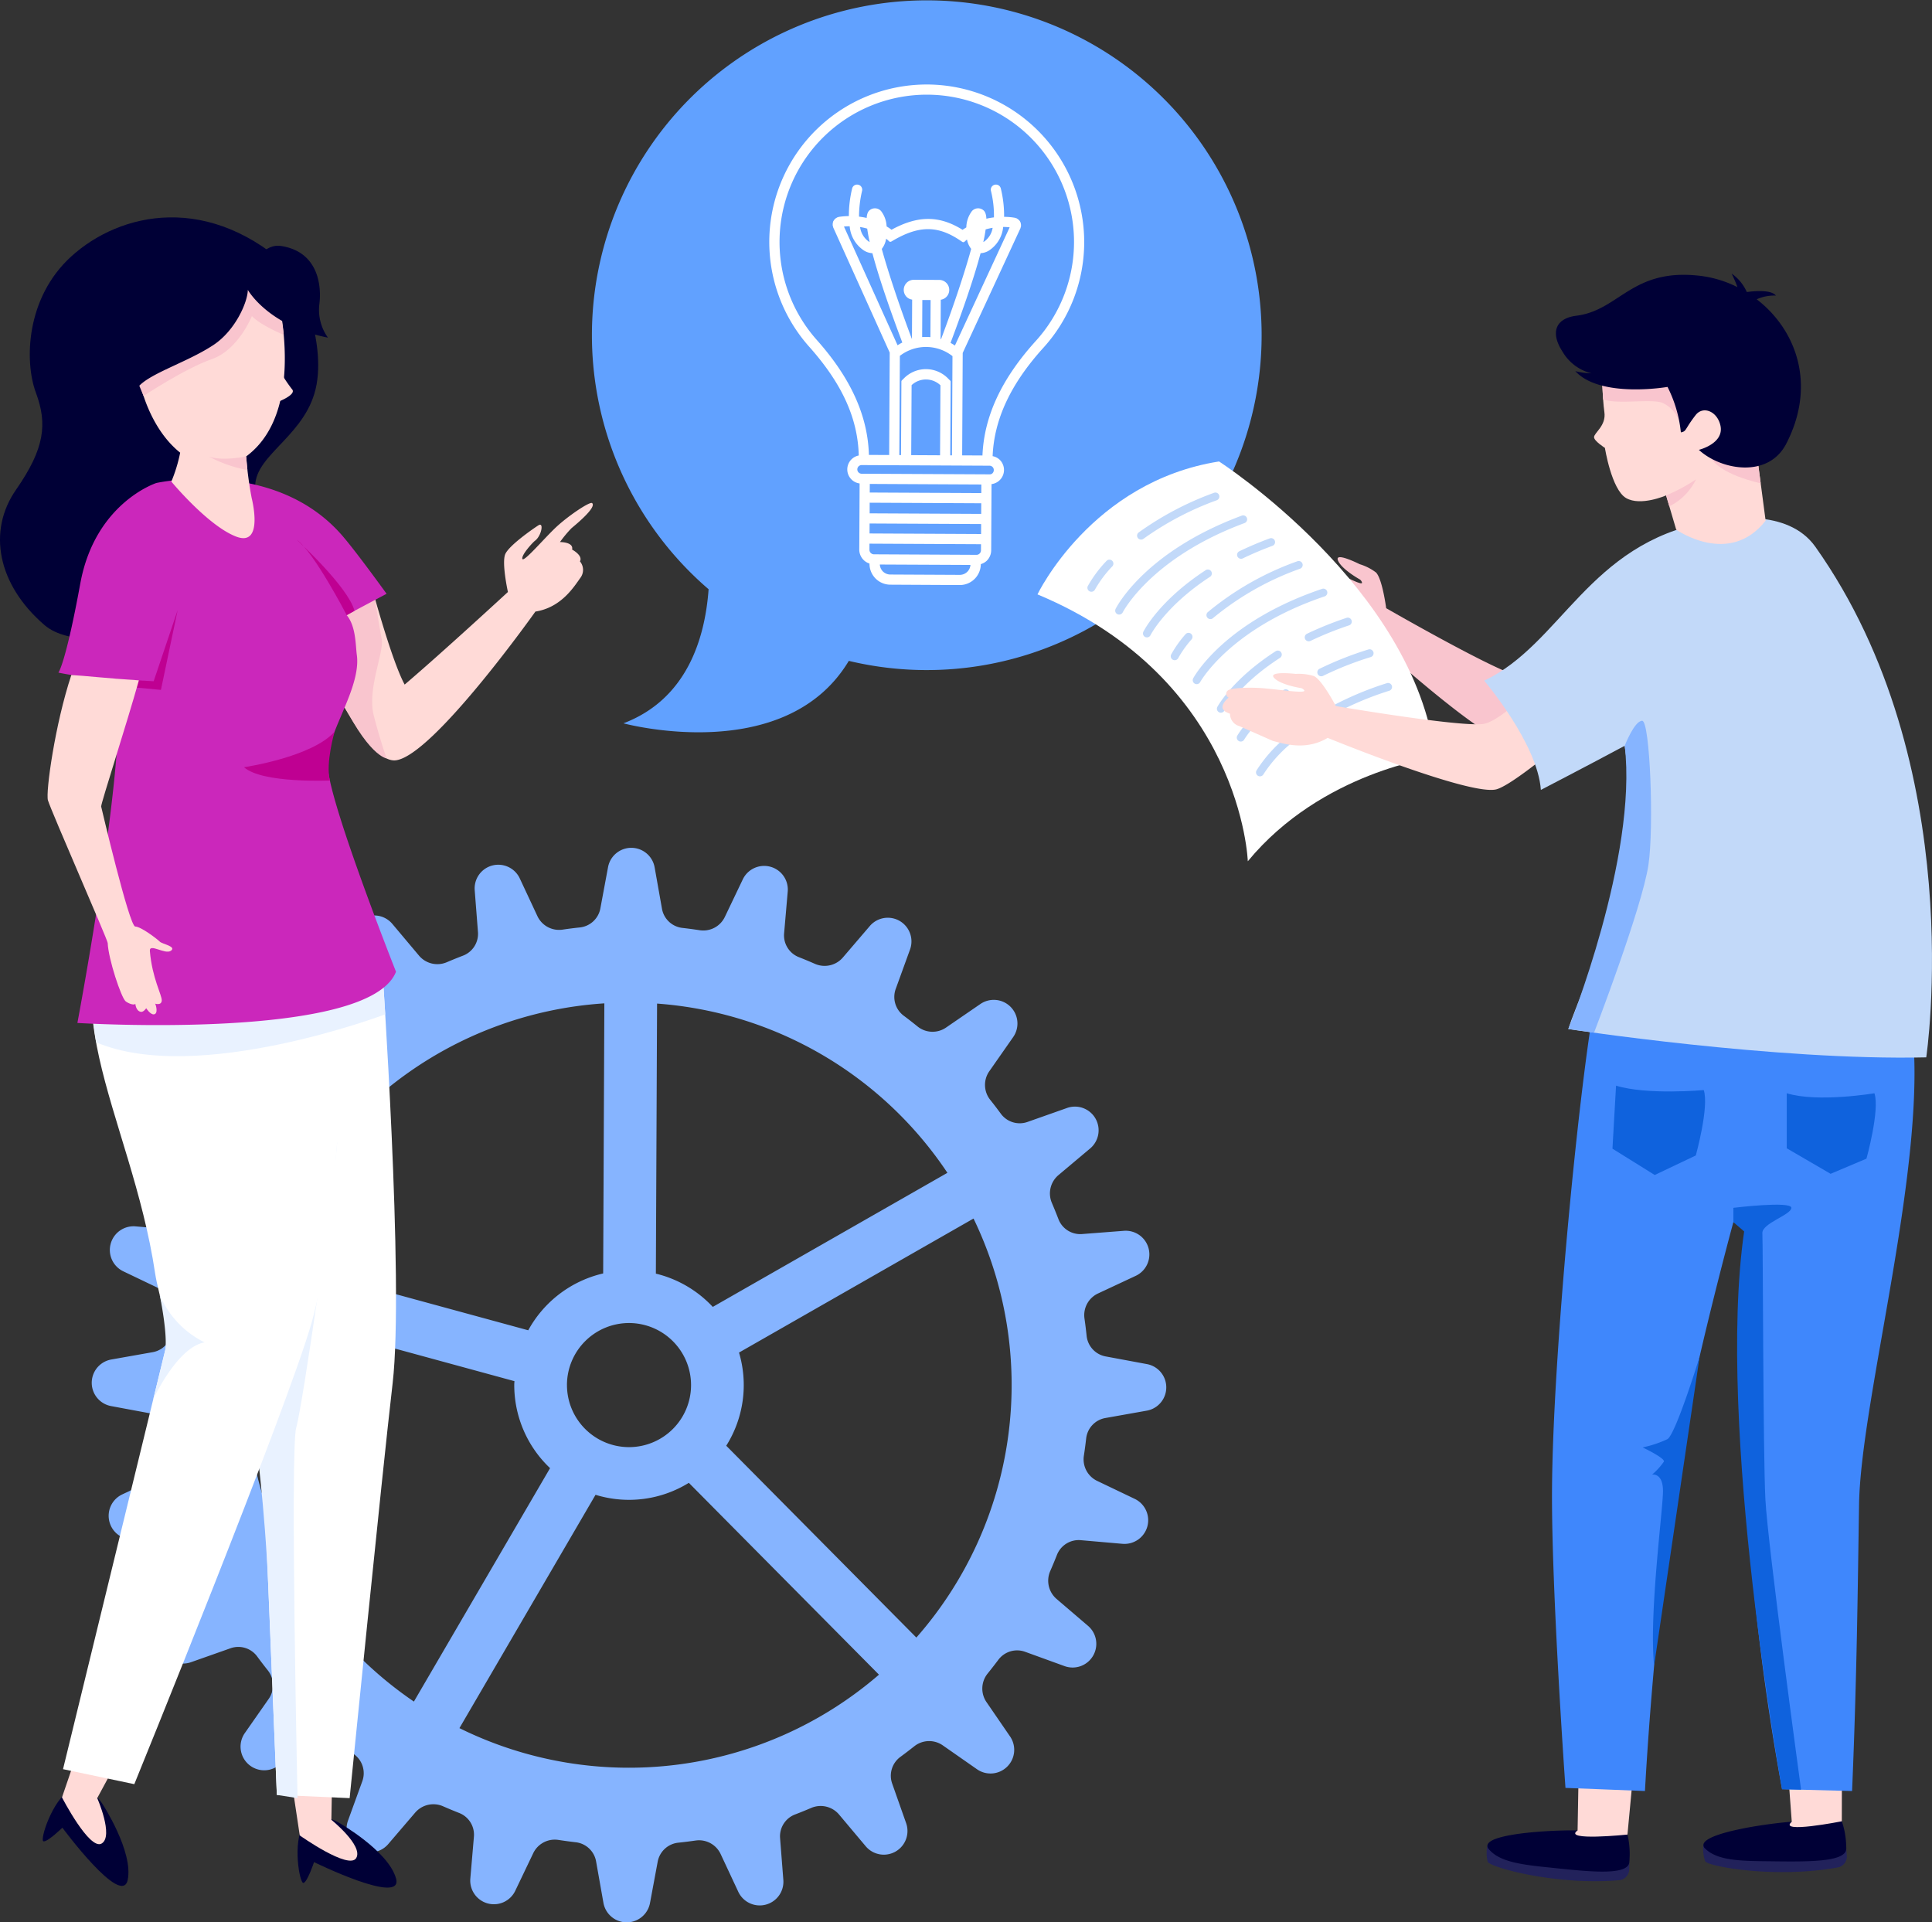
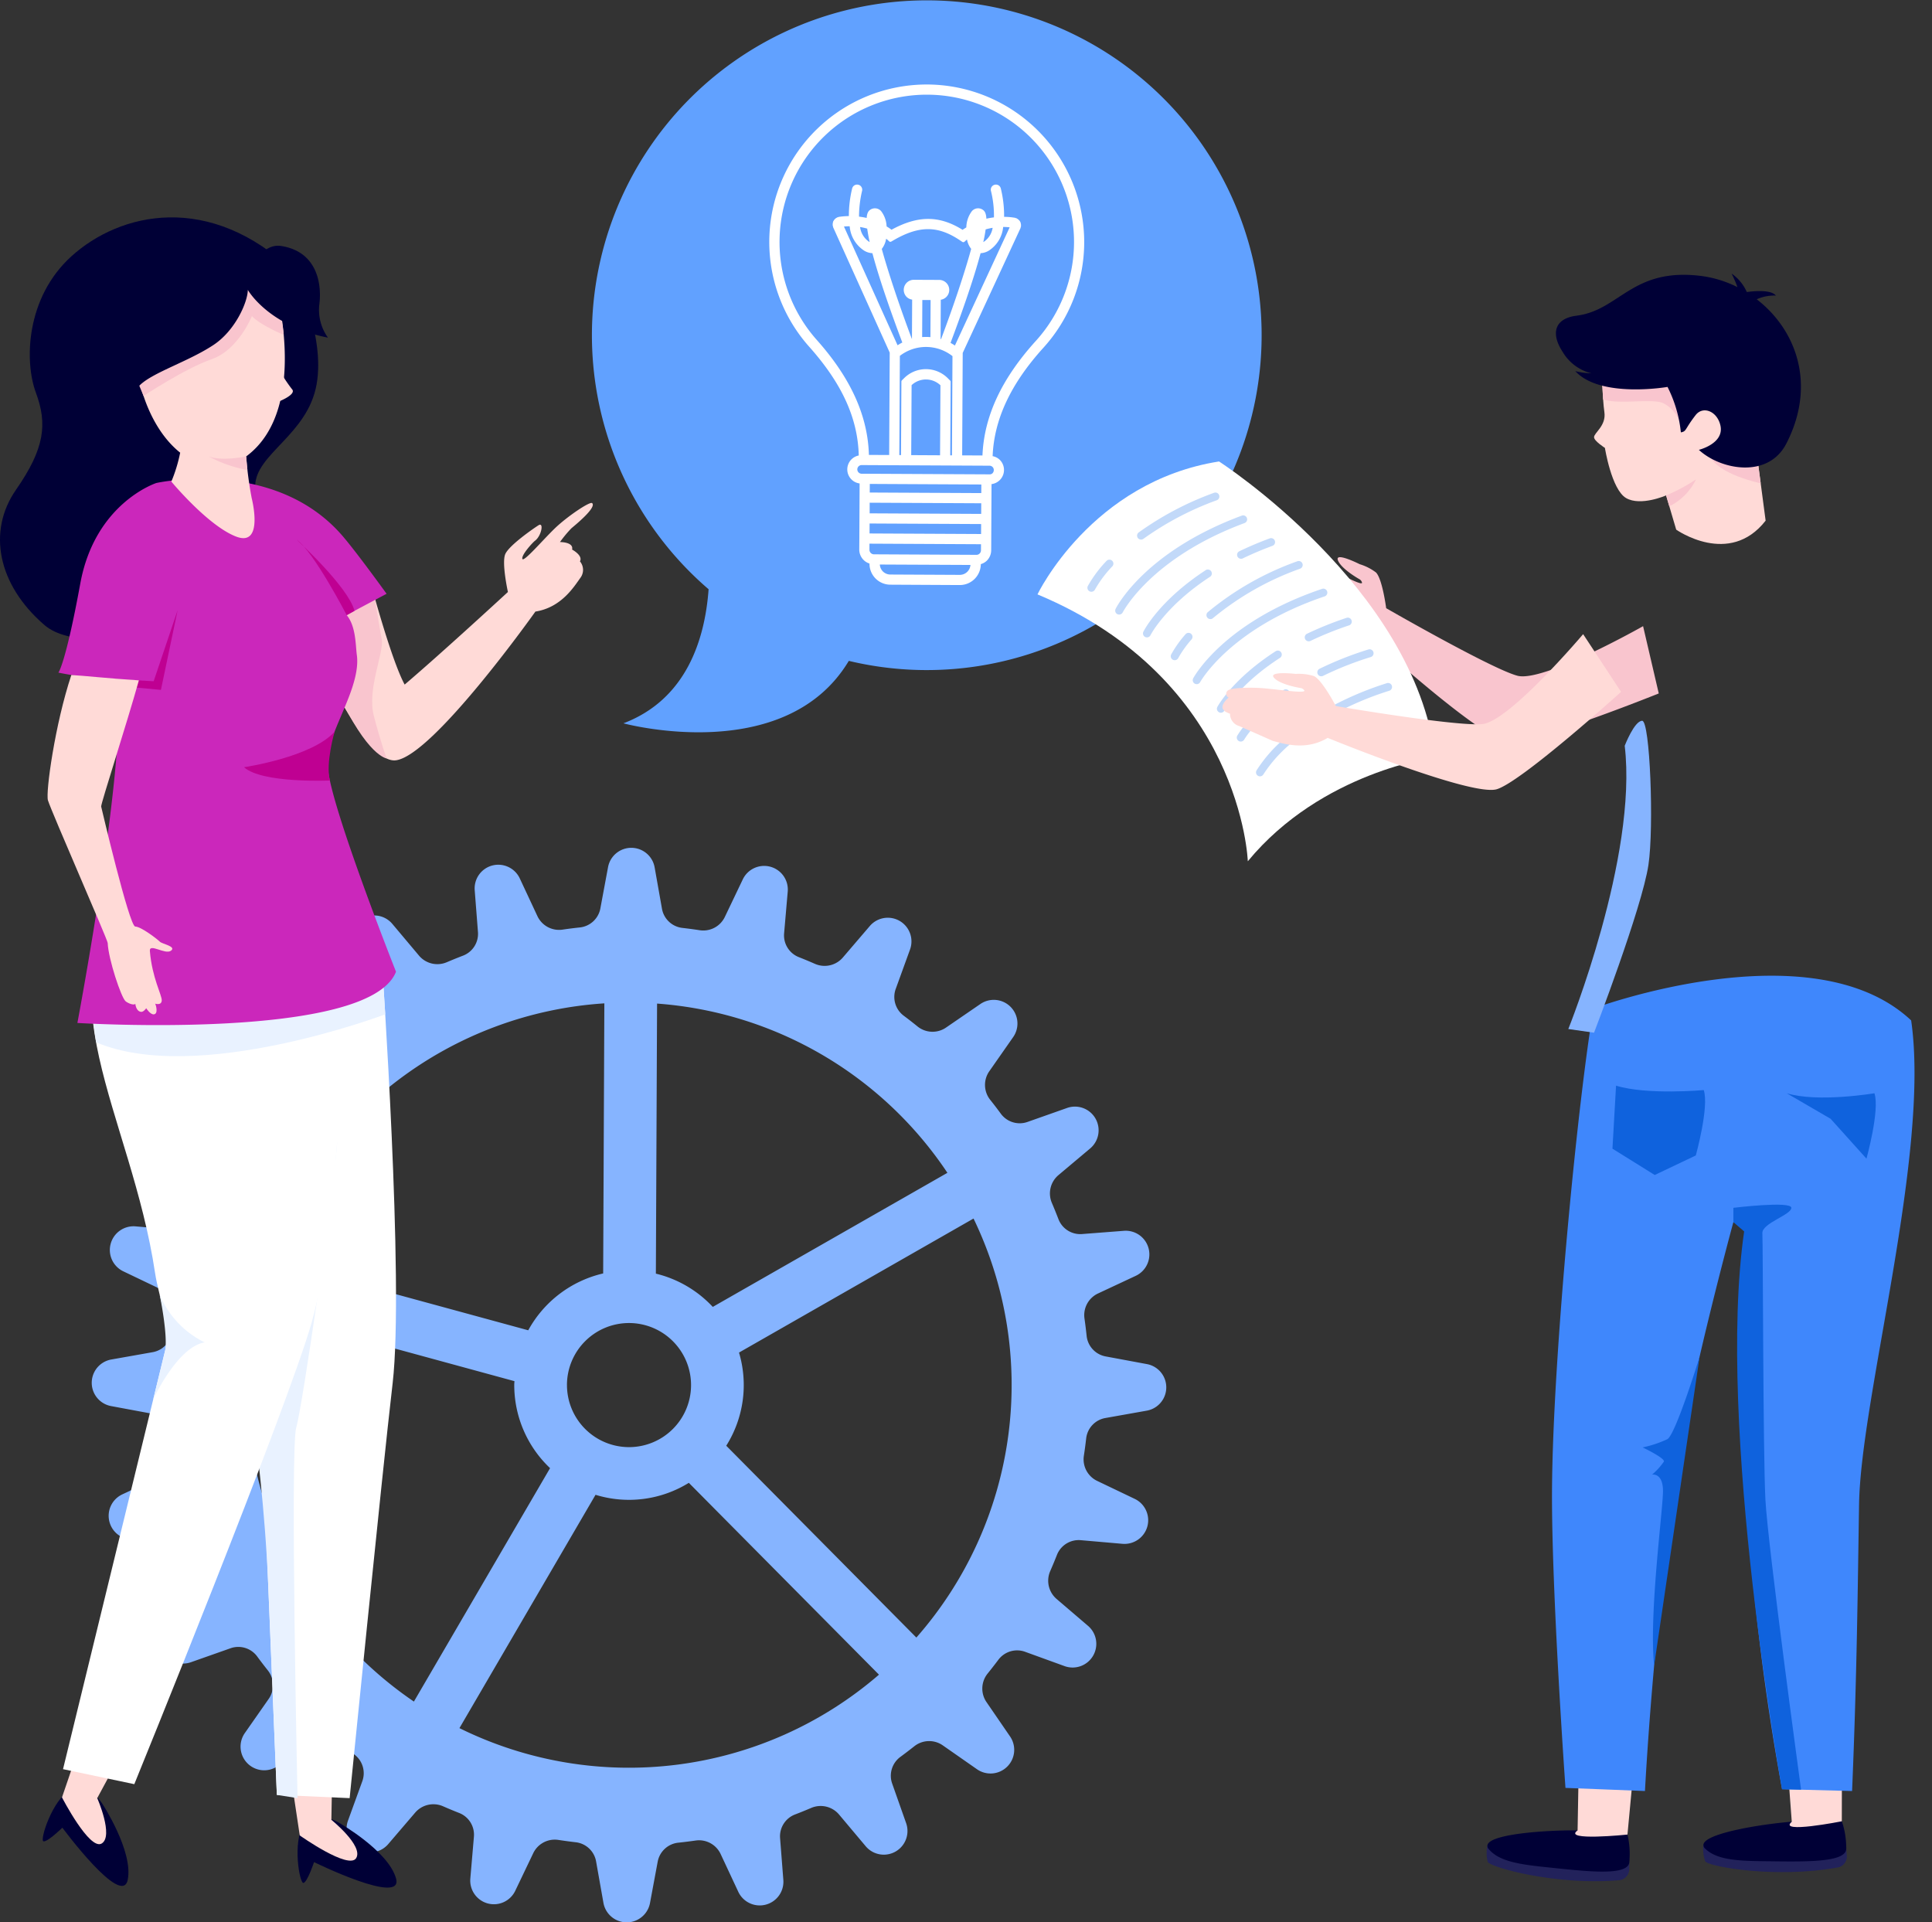
<svg xmlns="http://www.w3.org/2000/svg" width="350.293" height="348.533" viewBox="0 0 350.293 348.533">
  <rect x="0" y="0" width="350.293" height="348.533" fill="#333333" stroke="none" />
  <defs>
    <linearGradient id="linear-gradient" x1="189.216" y1="0.5" x2="190.216" y2="0.5" gradientUnits="objectBoundingBox">
      <stop offset="0" stop-color="#cb27bb" />
      <stop offset="1" stop-color="#ff0072" />
    </linearGradient>
  </defs>
  <g id="Group_11201" data-name="Group 11201" transform="translate(-325.801 -383.492)">
    <path id="Path_6988" data-name="Path 6988" d="M353.421,456.484q-.635,1.453-1.22,2.932a4.233,4.233,0,0,1-4.291,2.708l-7.606-.659a4.3,4.3,0,0,0-4.511,3.15l0,0a4.285,4.285,0,0,0,2.285,5l6.781,3.246a4.333,4.333,0,0,1,2.452,4.532q-.243,1.563-.424,3.139a4.246,4.246,0,0,1-3.451,3.738l-7.532,1.334a4.291,4.291,0,0,0-.038,8.445l7.522,1.4a4.251,4.251,0,0,1,3.418,3.766q.164,1.583.393,3.145a4.34,4.34,0,0,1-2.49,4.514l-6.809,3.183a4.289,4.289,0,0,0-2.333,4.978h0a4.294,4.294,0,0,0,4.481,3.188l7.613-.591a4.232,4.232,0,0,1,4.266,2.746c.38.992.781,1.97,1.194,2.942a4.353,4.353,0,0,1-1.243,5.029l-5.719,4.808a4.294,4.294,0,0,0-.966,5.414h0a4.291,4.291,0,0,0,5.153,1.917l7.212-2.544a4.24,4.24,0,0,1,4.823,1.537q.94,1.278,1.927,2.518a4.337,4.337,0,0,1,.112,5.171l-4.306,6.162a4.29,4.29,0,0,0,.469,5.48h0a4.29,4.29,0,0,0,5.475.517l6.2-4.25a4.334,4.334,0,0,1,5.171.157q1.233,1,2.5,1.95a4.242,4.242,0,0,1,1.5,4.839l-2.609,7.184a4.291,4.291,0,0,0,7.294,4.255l4.859-5.676a4.359,4.359,0,0,1,5.039-1.2c.969.426,1.943.832,2.932,1.22a4.232,4.232,0,0,1,2.708,4.291L401,579.708a4.292,4.292,0,0,0,3.145,4.511h0a4.291,4.291,0,0,0,5-2.29l3.243-6.779a4.328,4.328,0,0,1,4.532-2.45q1.56.24,3.14.424a4.238,4.238,0,0,1,3.736,3.446l1.336,7.537a4.291,4.291,0,0,0,8.445.036l1.4-7.522a4.246,4.246,0,0,1,3.763-3.416q1.586-.167,3.15-.393A4.326,4.326,0,0,1,446.4,575.3l3.183,6.809a4.292,4.292,0,0,0,4.981,2.333h0a4.293,4.293,0,0,0,3.188-4.481l-.593-7.613a4.237,4.237,0,0,1,2.746-4.266q1.487-.571,2.942-1.194a4.363,4.363,0,0,1,5.031,1.245l4.806,5.719a4.291,4.291,0,0,0,7.331-4.189l-2.544-7.21a4.243,4.243,0,0,1,1.537-4.826c.852-.626,1.691-1.27,2.521-1.925a4.325,4.325,0,0,1,5.168-.112l6.162,4.3a4.29,4.29,0,0,0,5.48-.469v0a4.286,4.286,0,0,0,.52-5.473l-4.253-6.2a4.334,4.334,0,0,1,.157-5.168c.664-.822,1.316-1.659,1.95-2.5a4.242,4.242,0,0,1,4.839-1.494l7.184,2.607a4.29,4.29,0,0,0,5.171-1.869v0A4.291,4.291,0,0,0,513,533.9l-5.676-4.856a4.357,4.357,0,0,1-1.2-5.042q.635-1.449,1.22-2.932a4.246,4.246,0,0,1,4.294-2.711l7.605.662a4.3,4.3,0,0,0,4.509-3.147h0a4.294,4.294,0,0,0-2.287-5l-6.781-3.244a4.332,4.332,0,0,1-2.45-4.532c.162-1.045.3-2.09.421-3.145a4.241,4.241,0,0,1,3.449-3.733l7.535-1.339a4.29,4.29,0,0,0,.041-8.442l-7.524-1.4a4.24,4.24,0,0,1-3.419-3.763c-.112-1.055-.238-2.1-.391-3.145a4.333,4.333,0,0,1,2.49-4.512l6.807-3.183a4.293,4.293,0,0,0,2.333-4.978v0a4.289,4.289,0,0,0-4.484-3.185l-7.611.588a4.233,4.233,0,0,1-4.265-2.749c-.383-.989-.779-1.968-1.194-2.942a4.351,4.351,0,0,1,1.245-5.026l5.719-4.808a4.3,4.3,0,0,0,.966-5.412l0,0A4.29,4.29,0,0,0,509.191,440l-7.21,2.546A4.244,4.244,0,0,1,497.156,441q-.936-1.278-1.927-2.518a4.333,4.333,0,0,1-.112-5.171l4.306-6.162a4.293,4.293,0,0,0-.467-5.48h0a4.293,4.293,0,0,0-5.475-.52l-6.2,4.253a4.33,4.33,0,0,1-5.168-.157q-1.232-1-2.5-1.948a4.248,4.248,0,0,1-1.5-4.839l2.609-7.19a4.29,4.29,0,0,0-7.294-4.253l-4.859,5.675a4.361,4.361,0,0,1-5.039,1.2c-.966-.424-1.945-.832-2.929-1.222a4.239,4.239,0,0,1-2.713-4.291l.659-7.605a4.285,4.285,0,0,0-3.145-4.509h0a4.293,4.293,0,0,0-5,2.287l-3.241,6.779a4.328,4.328,0,0,1-4.534,2.45q-1.56-.24-3.14-.421a4.241,4.241,0,0,1-3.735-3.451l-1.336-7.532a4.293,4.293,0,0,0-8.447-.038l-1.4,7.524a4.246,4.246,0,0,1-3.766,3.413q-1.582.167-3.145.4a4.338,4.338,0,0,1-4.512-2.493l-3.183-6.809a4.3,4.3,0,0,0-4.981-2.333v0a4.291,4.291,0,0,0-3.188,4.479l.593,7.613a4.24,4.24,0,0,1-2.749,4.266c-.992.38-1.97.779-2.944,1.194a4.351,4.351,0,0,1-5.026-1.245l-4.808-5.719a4.292,4.292,0,0,0-7.332,4.192l2.546,7.21a4.237,4.237,0,0,1-1.542,4.823c-.852.626-1.689,1.271-2.518,1.927a4.337,4.337,0,0,1-5.168.114l-6.162-4.311a4.294,4.294,0,0,0-5.48.472h0a4.292,4.292,0,0,0-.515,5.475l4.25,6.2a4.338,4.338,0,0,1-.155,5.171q-1,1.232-1.95,2.5a4.241,4.241,0,0,1-4.839,1.5L350.8,439.29a4.293,4.293,0,0,0-5.171,1.874h0a4.291,4.291,0,0,0,.915,5.422l5.673,4.856A4.353,4.353,0,0,1,353.421,456.484ZM425.3,421.031,425.085,470A20.87,20.87,0,0,0,411.5,480.307l-47.24-12.883A69.4,69.4,0,0,1,425.3,421.031Zm-6.781,69.161a11.25,11.25,0,1,1,11.2,11.3A11.26,11.26,0,0,1,418.522,490.193ZM487.5,451.757l-42.541,24.31a20.784,20.784,0,0,0-10.319-6.031l.218-48.962A69.32,69.32,0,0,1,487.5,451.757Zm-5.627,84.263L447.4,501.239a20.633,20.633,0,0,0,2.315-16.892l42.521-24.3a69.347,69.347,0,0,1-10.365,75.971Zm-82.846,16.415,24.675-42.3a20.618,20.618,0,0,0,16.915-2.171l34.474,34.781a69.344,69.344,0,0,1-76.064,9.693Zm-37.276-75.793L409,489.531c-.008.208-.036.411-.036.619a20.735,20.735,0,0,0,6.492,15.15l-24.688,42.323a69.374,69.374,0,0,1-29.027-70.98Z" transform="translate(10.077 144.375)" fill="#86b4ff" />
    <path id="Path_6989" data-name="Path 6989" d="M389.3,439.055a60.713,60.713,0,1,1,25.421,12.987c-11.554,19.276-40.865,11.321-40.865,11.321C385.314,459.008,388.639,448.088,389.3,439.055Z" transform="translate(64.978 51.271)" fill="#61a1ff" />
    <path id="Path_6991" data-name="Path 6991" d="M437.9,366.949a28.589,28.589,0,0,0-28.355-28.687h-.178a28.549,28.549,0,0,0-21.343,47.529c5.982,6.71,8.835,13.007,9,19.735a2.569,2.569,0,0,0,.155,5.069l-.008,1.953h0l-.023,4.377h0l-.018,3.771,0,0-.013,1.9a2.659,2.659,0,0,0,1.854,2.521v.02a3.792,3.792,0,0,0,3.781,3.812l12.586.066h.015a3.812,3.812,0,0,0,3.8-3.784v-.01a2.612,2.612,0,0,0,1.083-.616,2.678,2.678,0,0,0,.8-1.889l.01-1.9v0l.018-3.771,0-.005.02-3.7h0l.013-2.625a2.588,2.588,0,0,0,1.5-4.4,2.554,2.554,0,0,0-1.3-.669c.266-6.66,3.266-13.106,9.218-19.669A28.488,28.488,0,0,0,437.9,366.949Zm-18.652,43.835-.008,1.557-20.224-.1.01-1.56ZM399,416.015l.005-1.927,20.227.1-.01,1.927Zm-.01,1.841,20.222.1-.01,1.806-20.222-.1Zm21.779-8.911h-.048l-23.148-.114a.784.784,0,1,1,.005-1.567l23.151.114a.775.775,0,0,1,.779.786.829.829,0,0,1-.243.591A.7.7,0,0,1,420.768,408.945ZM408.55,377.331l1.5.01-.033,6.723a10.149,10.149,0,0,0-1.5-.008Zm5.115,7.78c1.8-4.788,4.123-11.273,5.447-16.266a3.115,3.115,0,0,0,1.484-.454,5.736,5.736,0,0,0,2.612-4.3,10.8,10.8,0,0,1,1.177.066l-9.928,21.432A8.776,8.776,0,0,0,413.665,385.112Zm6.025-18.325-.084.043c.208-.913.335-1.648.424-2.293a10.372,10.372,0,0,1,1.266-.289A3.726,3.726,0,0,1,419.69,366.787Zm-2.371,1.164c.025.036.056.074.089.114-1.156,4.238-3.18,10.3-5.46,16.36-.028-.01-.058-.015-.086-.023l.033-7.113a1.8,1.8,0,0,0,1.009-3.053,1.827,1.827,0,0,0-1.288-.543l-4.605-.02a1.824,1.824,0,0,0-1.3,3.109,1.788,1.788,0,0,0,.994.484l-.035,7.108-.023.008c-2.257-6-4.273-12.043-5.45-16.311.033-.041.066-.081.091-.114a4.1,4.1,0,0,0,.7-1.73c.071.066.152.1.221.167l.33.309a.322.322,0,0,0,.373.043l.391-.228c4.681-2.713,8.072-2.7,12.1.015l.4.269a.355.355,0,0,0,.18.053.327.327,0,0,0,.213-.084l.355-.327c.03-.028.066-.043.1-.068A3.942,3.942,0,0,0,417.319,367.951ZM399,366.83a.527.527,0,0,0-.076-.038,3.8,3.8,0,0,1-1.659-2.686,10.839,10.839,0,0,1,1.293.287C398.649,365.065,398.786,365.851,399,366.83Zm-.987,1.562a3.152,3.152,0,0,0,1.484.454c1.331,5.009,3.629,11.435,5.424,16.195-.294.15-.578.32-.86.5l-9.72-21.528c.274-.025.624-.046,1.037-.048A5.821,5.821,0,0,0,398.015,368.392Zm6.464,19.068a7.766,7.766,0,0,1,9.54.051l-.094,17.985-.312,0,.074-13.337a.308.308,0,0,0-.1-.226l-.317-.314a5.6,5.6,0,0,0-8.092-.041l-.32.312a.322.322,0,0,0-.1.226l-.071,13.337h-.309Zm2.128,5.31a3.811,3.811,0,0,1,5.229.025l-.069,12.693-5.232-.028Zm9.168,12.733.1-18.574L426.353,364.3a1.825,1.825,0,0,0,.041-.205c.01-.023.036-.03.041-.056a1.2,1.2,0,0,0,0-.134,1.288,1.288,0,0,0,0-.261,1.253,1.253,0,0,0-.056-.264,1.059,1.059,0,0,0-.023-.129c-.018-.043-.056-.074-.079-.117a.933.933,0,0,0-.053-.129c-.025-.038-.066-.058-.094-.094a1.792,1.792,0,0,0-.185-.183,1.629,1.629,0,0,0-.223-.15c-.041-.02-.068-.056-.109-.071-.023-.013-.048,0-.074-.005a1.522,1.522,0,0,0-.188-.073,12.017,12.017,0,0,0-1.973-.172,20.8,20.8,0,0,0-.6-5.158.926.926,0,0,0-.439-.576.938.938,0,0,0-1.25.345.938.938,0,0,0-.091.708,18.513,18.513,0,0,1,.538,4.78,12.447,12.447,0,0,0-1.37.238c-.046-.971-.312-1.364-.571-1.557a1.494,1.494,0,0,0-2.049.175,5.057,5.057,0,0,0-1.019,2.957c-.223.152-.456.271-.675.444-4.215-2.63-8.09-2.635-12.888-.018a8.3,8.3,0,0,0-.89-.6,4.885,4.885,0,0,0-1-2.782,1.5,1.5,0,0,0-2.054-.175c-.246.183-.5.538-.563,1.418a12.973,12.973,0,0,0-1.385-.236,20.3,20.3,0,0,1,.55-4.654.92.92,0,0,0-.1-.7.887.887,0,0,0-.563-.426.92.92,0,0,0-1.128.654,21.037,21.037,0,0,0-.6,5.024,13.58,13.58,0,0,0-1.836.15,1.74,1.74,0,0,0-.188.079c-.023,0-.048-.01-.071,0-.046.02-.076.056-.119.079a1.328,1.328,0,0,0-.218.14,1.571,1.571,0,0,0-.185.183,1.386,1.386,0,0,0-.155.228c-.018.036-.051.061-.068.1s-.01.071-.023.107a1.345,1.345,0,0,0-.063.307,1.433,1.433,0,0,0-.005.233,1.34,1.34,0,0,0,0,.142c.005.03.033.046.046.071a1.3,1.3,0,0,0,.043.233l10.248,22.7-.1,18.569-3.672-.018c-.2-7.091-3.282-13.922-9.462-20.858a26.714,26.714,0,0,1,19.946-44.456h.183a26.705,26.705,0,0,1,19.611,44.631c-6.241,6.883-9.4,13.692-9.69,20.785Zm3.416,16.109-.005,1.1a.843.843,0,0,1-.241.583.79.79,0,0,1-.591.243l-18.563-.094a.827.827,0,0,1-.827-.832l.005-1.1Zm-1.912,3.758a1.942,1.942,0,0,1-1.932,1.8l-12.584-.063a1.927,1.927,0,0,1-1.38-.576,1.949,1.949,0,0,1-.538-1.238Z" transform="translate(84.479 60.55)" fill="#fff" />
    <g id="Group_11197" data-name="Group 11197" transform="translate(325.801 422.904)">
      <path id="Path_6993" data-name="Path 6993" d="M379.1,357.675s5.736,11.227,4.1,20.377S372.189,390.6,372.07,396.415s5.227,11.288,2.44,16.839-32.164,15.728-40.647,8.422-10.39-17.009-5.158-24.533,5.706-11.937,3.6-17.61-1.813-17.207,6.409-24.683C347.537,346.821,363.851,343.045,379.1,357.675Z" transform="translate(-325.801 -347.762)" fill="#000036" />
      <path id="Path_6994" data-name="Path 6994" d="M360.141,381.683s3.867,14.673,6.436,19.428c6.774-5.764,18.723-16.788,18.723-16.788s-1.174-5.323-.472-6.89,5.009-4.57,6.018-5.206.553,1.912-.631,2.8c-.406.3-2.48,2.549-2.3,3.281s3.713-3.424,5.919-5.546,6.345-4.915,6.738-4.55c.855.8-3.117,4.012-3.753,4.552a21.88,21.88,0,0,0-2.082,2.508s2.516-.036,2.2,1.362c0,0,2.016,1.063,1.423,2.138a2.4,2.4,0,0,1,.1,2.959c-1.134,1.56-3.429,5.4-8.176,6.142,0,0-18.472,26.05-25.279,26.963-6.685.9-17.988-27.779-17.988-27.779Z" transform="translate(-293.209 -316.404)" fill="#ffdad7" />
      <g id="Group_11195" data-name="Group 11195" transform="translate(52.921 281.827)">
        <path id="Path_6995" data-name="Path 6995" d="M354.6,463.193s8.937,5.074,10.334,10.093-14.868-2.967-14.868-2.967-1.189,3.576-1.907,3.776-2.042-7.469.03-10.519S354.6,463.193,354.6,463.193Z" transform="translate(-346.048 -453.945)" fill="#000036" />
        <path id="Path_6996" data-name="Path 6996" d="M353.985,458.893l-.155,8.706s5.828,4.7,4.506,6.928-10.24-4.1-10.24-4.1l-1.428-9.5Z" transform="translate(-346.669 -458.893)" fill="#ffdad7" />
      </g>
      <path id="Path_6997" data-name="Path 6997" d="M380.253,412.846s4.078,58.165,1.953,76.414c-1.945,16.677-7.793,75.21-7.793,75.21l-13.2-.588-3.005-73.161c.571-4.248,2.09-12.016.781-16.093-9.026-28.1-33.741-49.807-18.954-71.687C357.962,376.416,380.253,412.846,380.253,412.846Z" transform="translate(-311.018 -277.868)" fill="#fff" />
      <path id="Path_6998" data-name="Path 6998" d="M358.885,413.887,344.06,467.171s1.755,12.966,2.341,27.259,1.552,37.779,1.552,37.779l3.751.588s-1.377-63.407-.233-67.211S358.284,422.362,358.885,413.887Z" transform="translate(-297.756 -246.195)" fill="#e9f2ff" />
      <g id="Group_11196" data-name="Group 11196" transform="translate(7.749 277.381)">
        <path id="Path_6999" data-name="Path 6999" d="M339.722,463.046s5.607,8.615,4.539,13.715-11.843-9.469-11.843-9.469-2.7,2.63-3.429,2.475,1.623-7.57,4.859-9.325S339.722,463.046,339.722,463.046Z" transform="translate(-328.857 -452.712)" fill="#000036" />
        <path id="Path_7000" data-name="Path 7000" d="M340.765,458.692l-4.141,7.664s3.013,6.86.819,8.224-7.21-8.351-7.21-8.351l3.1-9.089Z" transform="translate(-326.743 -457.14)" fill="#ffdad7" />
      </g>
      <path id="Path_7001" data-name="Path 7001" d="M381.656,416.1s-1.194,45.638-6.251,63.3c-4.621,16.139-32.172,83.746-32.172,83.746l-12.926-2.719,18.467-75.709c1.248-4.1-1.139-9.964-1.77-14.2-4.349-29.192-21.563-51.516-3.424-70.713C365.567,376.543,381.656,416.1,381.656,416.1Z" transform="translate(-318.88 -279.077)" fill="#fff" />
      <path id="Path_7002" data-name="Path 7002" d="M385.064,401.9l.459,7.2s-34.086,12.9-52.431,5.064l-.7-5.064Z" transform="translate(-315.675 -264.608)" fill="#e9f2ff" />
      <path id="Path_7003" data-name="Path 7003" d="M357.356,374.523s.951,6.173,1.428,8.594-2.7,9-1.428,13.912,2.323,7.717,2.323,7.717-3.51-.342-8.9-12.071S357.356,374.523,357.356,374.523Z" transform="translate(-289.577 -306.657)" fill="#f9c5ce" />
      <path id="Path_7004" data-name="Path 7004" d="M391.189,455.825c-4.91,12.581-57.767,9.287-57.767,9.287s9.479-50.111,7.106-62.35a57.706,57.706,0,0,1-10.552-1.169s1.293-1.519,3.974-16.162,13.786-18.216,13.786-18.216,21.069-4.719,33.5,9.3c2.523,2.84,8.247,10.788,8.247,10.788s-7.228,3.814-7.228,3.878c1.681,2,1.6,5.508,1.828,7.187.322,2.26-.391,4.915-1.453,7.676-2.11,5.43-4.169,8.729-3.786,12.972C379.508,426.347,391.189,455.825,391.189,455.825Z" transform="translate(-319.39 -319.056)" fill="url(#linear-gradient)" />
      <path id="Path_7005" data-name="Path 7005" d="M356.6,384.7c12.13-8.967,4.831-32.765,4.831-32.765L348.1,353.686l-6.378.431-1.372,9.822s-5.206-3.317-5.531.789c-.226,2.883,2.521,6.652,2.521,6.652s1.59,8.087,7.294,12.639a27.655,27.655,0,0,1-1.6,5.242s6.657,8.042,11.769,9.979,2.79-7.017,2.79-7.017A68.439,68.439,0,0,1,356.6,384.7Z" transform="translate(-311.967 -341.358)" fill="#ffdad7" />
      <path id="Path_7006" data-name="Path 7006" d="M361.767,357.553s.713,3.85.809,5.1c0,0-4.253-1.737-5.774-3.4,0,0-2.429,6.129-7.291,7.816s-12.355,6.667-12.355,6.667l-1.8-4.339,18.49-17.46Z" transform="translate(-311.131 -341.358)" fill="#f9c5ce" />
      <path id="Path_7007" data-name="Path 7007" d="M347.523,364.851s-4.392.933-6.8,0a23.984,23.984,0,0,0,7.022,2.467Z" transform="translate(-302.888 -321.513)" fill="#f9c5ce" />
      <path id="Path_7008" data-name="Path 7008" d="M377.186,366.446a8.623,8.623,0,0,1-1.539-6.178c.436-3.807-.55-9.431-6.926-10.431-2.3-.363-4.027,1.425-5.239,3.576-5.265-2.15-23.354-2.927-25.588-1.255-2.752,2.057-1.3,10.874-5.379,13.857s1.149,21.65,6.55,19.1,2.8-5.143,3.074-8.338,8.673-5.288,14.28-8.988c3.987-2.63,6.218-7.785,6.244-10C362.662,357.793,366.345,364.331,377.186,366.446Z" transform="translate(-317.73 -344.646)" fill="#000036" />
      <path id="Path_7009" data-name="Path 7009" d="M335.361,388.262s4.577.287,8.222.469l4.347-12.888L344.9,390.3l-12.538-1.177Z" transform="translate(-315.722 -304.63)" fill="#bf0092" />
      <path id="Path_7010" data-name="Path 7010" d="M356.076,384.472s-5.993-11.544-9.056-13.656c0,0,9.327,8.513,10.464,12.875Z" transform="translate(-293.209 -312.351)" fill="#bf0092" />
      <path id="Path_7011" data-name="Path 7011" d="M345.808,358.309a27.531,27.531,0,0,0,2.764,4.387c1.05,1.075-3.137,2.556-3.137,2.556Z" transform="translate(-295.644 -331.562)" fill="#ffdad7" />
      <path id="Path_7012" data-name="Path 7012" d="M345.757,381.448c-2.168,7.768-6.847,22.2-6.84,22.87,0,0,5.095,21.744,6.178,21.766s4.075,2.341,4.471,2.754,3.056.855,2.011,1.631-3.951-1.438-3.827.056c.411,4.912,2.194,7.978,2.153,8.955s-1.189.591-1.189.591c.172.345.563,1.831-.226,1.932-.657.084-1.4-1.106-1.4-1.106s-.489.728-.959.657c-.921-.142-1.012-1.448-1.012-1.448-.317.325-1.375-.14-1.773-.477-.8-.682-3.122-7.636-3.241-10.567-.025-.606-10.157-23.686-10.834-25.859-.439-1.418,1.276-13.819,4.243-22.722C335.41,380.573,340.492,381.123,345.757,381.448Z" transform="translate(-320.577 -297.509)" fill="#ffdad7" />
      <path id="Path_7013" data-name="Path 7013" d="M359.667,384.538s-1.651,5.648-.85,8.833c0,0-12.241.566-15.571-2.407C343.247,390.964,355.481,389.171,359.667,384.538Z" transform="translate(-299.005 -291.274)" fill="#bf0092" />
      <path id="Path_7014" data-name="Path 7014" d="M337.932,424.8s1.582,7.623.933,10.288-2.107,8.645-2.107,8.645,4.342-9.482,9.315-10.324A16.977,16.977,0,0,1,337.932,424.8Z" transform="translate(-308.972 -229.439)" fill="#e9f2ff" />
    </g>
    <g id="Group_11200" data-name="Group 11200" transform="translate(513.908 433.096)">
      <path id="Path_7015" data-name="Path 7015" d="M447.606,464.133a6.7,6.7,0,0,0,.33,2.934c.391.9,12.543,3.2,24.067,1.116a1.993,1.993,0,0,0,1.61-2.118l-.094-1.311Z" transform="translate(-326.875 -179.21)" fill="#22225b" />
      <path id="Path_7016" data-name="Path 7016" d="M447.622,468.12c.743-2.183,12.32-3.8,16.367-4.035,4.56-.259.335-3.069,4.05-2.65l3.72.439a14.826,14.826,0,0,1,1.707,6.33c.01.246.025.492.025.761,0,2.637-7.763,2.379-14.924,2.3-4.77-.051-8.6-.241-10.664-2.29A.811.811,0,0,1,447.622,468.12Z" transform="translate(-326.848 -183.42)" fill="#000036" />
      <path id="Path_7017" data-name="Path 7017" d="M463.508,457.608l-.02,12.231s-11.719,2.318-9.074.084l-.842-11.27Z" transform="translate(-317.653 -189.232)" fill="#ffdad7" />
      <path id="Path_7018" data-name="Path 7018" d="M432.23,464.164a6.739,6.739,0,0,0,.056,2.952c.309.928,12.2,4.339,23.861,3.332a1.994,1.994,0,0,0,1.8-1.965l.028-1.311Z" transform="translate(-350.657 -179.162)" fill="#22225b" />
      <path id="Path_7019" data-name="Path 7019" d="M432.2,467.041c.943-2.107,12.619-2.645,16.669-2.508,4.565.16.619-3.023,4.281-2.267l3.662.781a14.811,14.811,0,0,1,1.113,6.459c-.008.246-.018.492-.043.761-.244,2.627-7.948,1.654-15.071.918-4.747-.492-8.541-1.032-10.408-3.266A.8.8,0,0,1,432.2,467.041Z" transform="translate(-350.569 -182.257)" fill="#000036" />
      <path id="Path_7020" data-name="Path 7020" d="M449.045,458.581,447.9,470.756s-11.879,1.225-9.041-.753l.2-11.3Z" transform="translate(-340.931 -187.738)" fill="#ffdad7" />
      <path id="Path_7021" data-name="Path 7021" d="M419.347,372c.51-.157,2.947.464,5.67,1.669,2.151.959,5.473,2.795,6.743,3.173.337.112.54.1.515-.056a1.049,1.049,0,0,0-.4-.573s-3.327-1.833-3.966-3.454,3.941.692,3.941.692a9.409,9.409,0,0,1,2.97,1.511c1.151,1.2,1.836,6.469,1.836,6.469s19.071,10.976,23.788,12.244,22.791-8.988,22.791-8.988l2.843,12.2s-22.484,9.046-27.239,8.78-25.573-19.334-25.573-19.334c-4.585.888-7.968-1.861-9.523-2.922-.005-.013-4.719-4.57-4.724-4.585a2.316,2.316,0,0,1-.85-2.716c-.9-.794-.766-.883-.766-.883-.718-1.111,1.357-1.892,1.547-1.96A.742.742,0,0,1,419.347,372Z" transform="translate(-373.433 -320.764)" fill="#f9c5ce" />
      <path id="Path_7022" data-name="Path 7022" d="M444.3,407.913s39.592-14.7,57.582,2.168c3.474,24.1-9.137,68.233-9.447,87.732-.251,15.786-.383,30.85-1.263,51.983l-12.7-.327a442.874,442.874,0,0,1-6.287-50.306,345.026,345.026,0,0,1,.893-52.667l-3.431.157s-8.726,31.994-10.958,49.231c-2.12,16.39-4.045,35.479-5.074,53.913l-14.41-.566s-2.559-35.8-2.44-54.12C436.923,470.6,441.571,423.514,444.3,407.913Z" transform="translate(-343.474 -274.677)" fill="#3f87fc" />
      <g id="Group_11199" data-name="Group 11199" transform="translate(0 34.063)">
        <path id="Path_7023" data-name="Path 7023" d="M438.11,437.7s-1.08-32.917-38.134-48.387c0,0,9.763-20.448,32.917-24.1,0,0,35.364,22.722,39.211,53.6C472.1,418.816,451.5,421.451,438.11,437.7Z" transform="translate(-399.976 -365.213)" fill="#fff" />
        <g id="Group_11198" data-name="Group 11198" transform="translate(9.054 5.634)">
          <path id="Path_7024" data-name="Path 7024" d="M407.818,375.967a.718.718,0,0,1-.424-1.3,56.177,56.177,0,0,1,13.654-7.185.719.719,0,0,1,.5,1.349,54.8,54.8,0,0,0-13.306,7A.712.712,0,0,1,407.818,375.967Z" transform="translate(-398.093 -367.435)" fill="#c2d9f9" />
          <path id="Path_7025" data-name="Path 7025" d="M404.266,378.061a.708.708,0,0,1-.325-.076.722.722,0,0,1-.32-.966,22.438,22.438,0,0,1,3.4-4.562.72.72,0,0,1,1.058.976,21.183,21.183,0,0,0-3.167,4.233A.723.723,0,0,1,404.266,378.061Z" transform="translate(-403.546 -360.072)" fill="#c2d9f9" />
          <path id="Path_7026" data-name="Path 7026" d="M406.249,387.054a.714.714,0,0,1-.639-1.04c.205-.423,5.364-10.4,22.875-16.9a.719.719,0,0,1,.5,1.349c-16.983,6.3-22.04,16.1-22.091,16.2A.718.718,0,0,1,406.249,387.054Z" transform="translate(-400.495 -364.929)" fill="#c2d9f9" />
          <path id="Path_7027" data-name="Path 7027" d="M414.967,374.437a.725.725,0,0,1-.649-.408.717.717,0,0,1,.337-.959c1.745-.842,3.586-1.623,5.48-2.325a.72.72,0,1,1,.5,1.349c-1.854.687-3.654,1.448-5.359,2.272A.757.757,0,0,1,414.967,374.437Z" transform="translate(-387.11 -362.423)" fill="#c2d9f9" />
          <path id="Path_7028" data-name="Path 7028" d="M408.238,385.229a.731.731,0,0,1-.322-.076.72.72,0,0,1-.322-.966c.114-.226,2.883-5.64,11.25-11.118a.72.72,0,1,1,.789,1.2c-8.044,5.267-10.725,10.5-10.75,10.557A.725.725,0,0,1,408.238,385.229Z" transform="translate(-397.445 -358.965)" fill="#c2d9f9" />
          <path id="Path_7029" data-name="Path 7029" d="M412.777,382.863a.721.721,0,0,1-.469-1.268,53.455,53.455,0,0,1,16.23-9.218.718.718,0,1,1,.5,1.347,52.164,52.164,0,0,0-15.8,8.965A.694.694,0,0,1,412.777,382.863Z" transform="translate(-390.476 -359.916)" fill="#c2d9f9" />
          <path id="Path_7030" data-name="Path 7030" d="M410.224,382.425a.719.719,0,0,1-.644-1.04,20.28,20.28,0,0,1,2.6-3.667.72.72,0,1,1,1.093.938,19.512,19.512,0,0,0-2.409,3.373A.718.718,0,0,1,410.224,382.425Z" transform="translate(-394.395 -352.025)" fill="#c2d9f9" />
          <path id="Path_7031" data-name="Path 7031" d="M411.795,391.618a.747.747,0,0,1-.34-.084.721.721,0,0,1-.294-.974c.226-.416,5.676-10.24,23.369-16.218a.72.72,0,1,1,.462,1.364c-17.113,5.779-22.509,15.437-22.563,15.533A.716.716,0,0,1,411.795,391.618Z" transform="translate(-391.981 -356.879)" fill="#c2d9f9" />
          <path id="Path_7032" data-name="Path 7032" d="M419.805,380.668a.72.72,0,0,1-.312-1.37,62.419,62.419,0,0,1,7.169-2.883.719.719,0,1,1,.456,1.364,60.684,60.684,0,0,0-7,2.82A.7.7,0,0,1,419.805,380.668Z" transform="translate(-379.679 -353.697)" fill="#c2d9f9" />
          <path id="Path_7033" data-name="Path 7033" d="M413.522,390.007a.7.7,0,0,1-.342-.089.718.718,0,0,1-.289-.974c.111-.205,2.823-5.1,10.585-10.1a.719.719,0,0,1,.776,1.21c-7.418,4.778-10.07,9.53-10.1,9.576A.721.721,0,0,1,413.522,390.007Z" transform="translate(-389.326 -350.087)" fill="#c2d9f9" />
          <path id="Path_7034" data-name="Path 7034" d="M420.705,383.536a.718.718,0,0,1-.317-1.364,61.137,61.137,0,0,1,8.861-3.5.719.719,0,0,1,.426,1.374,59.275,59.275,0,0,0-8.653,3.413A.715.715,0,0,1,420.705,383.536Z" transform="translate(-378.298 -350.22)" fill="#c2d9f9" />
          <path id="Path_7035" data-name="Path 7035" d="M414.945,390.965a.719.719,0,0,1-.626-1.075c.094-.162,2.328-4,8.348-8.247a.719.719,0,1,1,.829,1.174c-5.764,4.063-7.9,7.747-7.925,7.785A.722.722,0,0,1,414.945,390.965Z" transform="translate(-387.143 -345.815)" fill="#c2d9f9" />
          <path id="Path_7036" data-name="Path 7036" d="M421.082,387.319a.719.719,0,0,1-.355-1.344,58.539,58.539,0,0,1,11.283-4.892.72.72,0,1,1,.439,1.372,57,57,0,0,0-11.009,4.768A.707.707,0,0,1,421.082,387.319Z" transform="translate(-377.717 -346.521)" fill="#c2d9f9" />
          <path id="Path_7037" data-name="Path 7037" d="M416.319,392.188a.72.72,0,0,1-.626-1.07,25.535,25.535,0,0,1,5.475-6.124.719.719,0,0,1,.941,1.088,24.976,24.976,0,0,0-5.163,5.739A.719.719,0,0,1,416.319,392.188Z" transform="translate(-385.033 -340.732)" fill="#c2d9f9" />
        </g>
      </g>
      <path id="Path_7038" data-name="Path 7038" d="M414.253,387.729c.421-.325,2.927-.583,5.9-.4,2.348.16,6.1.735,7.423.649.358-.015.543-.089.467-.228a1.055,1.055,0,0,0-.568-.406s-3.758-.571-4.917-1.867,3.933-.715,3.933-.715a9.3,9.3,0,0,1,3.309.4c1.5.728,3.961,5.432,3.961,5.432s21.688,3.71,26.552,3.269,18.284-16.306,18.284-16.306l6.88,10.464s-17.973,16.258-22.527,17.65-30.675-9.307-30.675-9.307c-4,2.419-8.123,1.007-9.944.548-.01-.01-6.01-2.655-6.023-2.67a2.312,2.312,0,0,1-1.735-2.255c-1.121-.431-1.022-.565-1.022-.565-1.057-.791.616-2.239.774-2.371A.742.742,0,0,1,414.253,387.729Z" transform="translate(-379.665 -312.185)" fill="#ffdad7" />
-       <path id="Path_7039" data-name="Path 7039" d="M442.186,418.567c-.581-8.394-10.271-19.806-10.271-19.806,14.026-6.672,18.875-24.787,40.383-28.773,3.317-.616,14.6-2.645,19.662,4.5,28.061,39.622,20.1,92.569,20.1,92.569-27.262.634-64.9-5.138-64.9-5.138,2.46-7.707,13.633-28.984,10.228-51.354C450.79,414.109,442.186,418.567,442.186,418.567Z" transform="translate(-350.918 -324.954)" fill="#c2d9f9" />
      <path id="Path_7040" data-name="Path 7040" d="M441.142,362.49s.137,5.663.5,8.153-1.874,3.746-1.872,4.555c0,.69,1.968,1.938,1.968,1.938s1.192,7.552,3.839,9.094,7.255-.479,7.255-.479l1.833,6.208s9.632,6.812,16.213-1.633l-1.438-10.895s1.4-15.49-6.746-21.683S441.142,362.49,441.142,362.49Z" transform="translate(-338.858 -345.534)" fill="#ffdad7" />
      <path id="Path_7041" data-name="Path 7041" d="M440.536,362.93l-.2-3.561,13.715.16.274,7.3a5.766,5.766,0,0,0-3.091-3.292C449.022,362.777,443.288,363.9,440.536,362.93Z" transform="translate(-337.984 -340.126)" fill="#f9c5ce" />
      <path id="Path_7042" data-name="Path 7042" d="M456.823,366.428l.459,3.4s-7.917-1.648-9.246-5.039Z" transform="translate(-326.156 -331.804)" fill="#f9c5ce" />
      <path id="Path_7043" data-name="Path 7043" d="M444.918,369.395a31.322,31.322,0,0,0,5.419-2.9,10.483,10.483,0,0,1-4.836,4.879Z" transform="translate(-330.946 -329.179)" fill="#f9c5ce" />
      <path id="Path_7044" data-name="Path 7044" d="M438.252,365.957c-2.189-3.345-1.443-6.041,2.523-6.543,7.826-.992,10.03-8.7,22.441-7.225a20.5,20.5,0,0,1,6.738,2.047,22.206,22.206,0,0,0-1.06-2.455,7.973,7.973,0,0,1,2.757,3.345c1.268-.178,4.38-.477,5.275.642a7.742,7.742,0,0,0-3.477.672c7.078,5.45,10.912,15.358,5.371,26.156-3.294,6.414-11.932,4.775-15.86,1.141,0,0,4.649-1.131,3.906-4.425-.578-2.566-3.142-3.621-4.5-1.869-2.054,2.66-1.6,2.924-2.67,3.127a23.484,23.484,0,0,0-2.419-8.242s-12.168,2.112-16.72-2.861a13.6,13.6,0,0,0,2.909.393A8.4,8.4,0,0,1,438.252,365.957Z" transform="translate(-343.043 -351.781)" fill="#000036" />
-       <path id="Path_7045" data-name="Path 7045" d="M469.445,410.382s-10.261,1.735-15.9,0v9.977l7.953,4.628L468,422.24S470.454,413.418,469.445,410.382Z" transform="translate(-317.696 -261.771)" fill="#0f62dd" />
+       <path id="Path_7045" data-name="Path 7045" d="M469.445,410.382s-10.261,1.735-15.9,0l7.953,4.628L468,422.24S470.454,413.418,469.445,410.382Z" transform="translate(-317.696 -261.771)" fill="#0f62dd" />
      <path id="Path_7046" data-name="Path 7046" d="M457.636,410.636s-10.263.938-15.9-.8l-.652,11.425,7.664,4.773,7.448-3.543S458.646,413.674,457.636,410.636Z" transform="translate(-336.835 -262.603)" fill="#0f62dd" />
      <path id="Path_7047" data-name="Path 7047" d="M448.155,388.284s1.747-4.527,3.168-4.532,2.158,19.289,1.134,26.133c-1.172,7.829-9.863,30.422-9.863,30.422l-4.666-.67S450.544,408.361,448.155,388.284Z" transform="translate(-341.684 -302.674)" fill="#86b4ff" />
      <path id="Path_7048" data-name="Path 7048" d="M449.729,421.512v-2.594s10.512-1.283,10.512,0-5.374,2.8-5.255,4.61.119,39.9.548,48.245,6.472,52.645,6.472,52.645l-3.451-.089s-12.008-65.822-6.873-101.13Z" transform="translate(-323.556 -249.536)" fill="#0f62dd" />
      <path id="Path_7049" data-name="Path 7049" d="M453.566,429.229s-4.334,14.059-5.83,14.917a20.6,20.6,0,0,1-4.494,1.5s4.068,1.927,3.855,2.569a12.207,12.207,0,0,1-2.14,2.356s1.975-.378,1.975,2.992-2.566,22.309-1.605,31.619Z" transform="translate(-333.52 -232.822)" fill="#0f62dd" />
    </g>
  </g>
</svg>